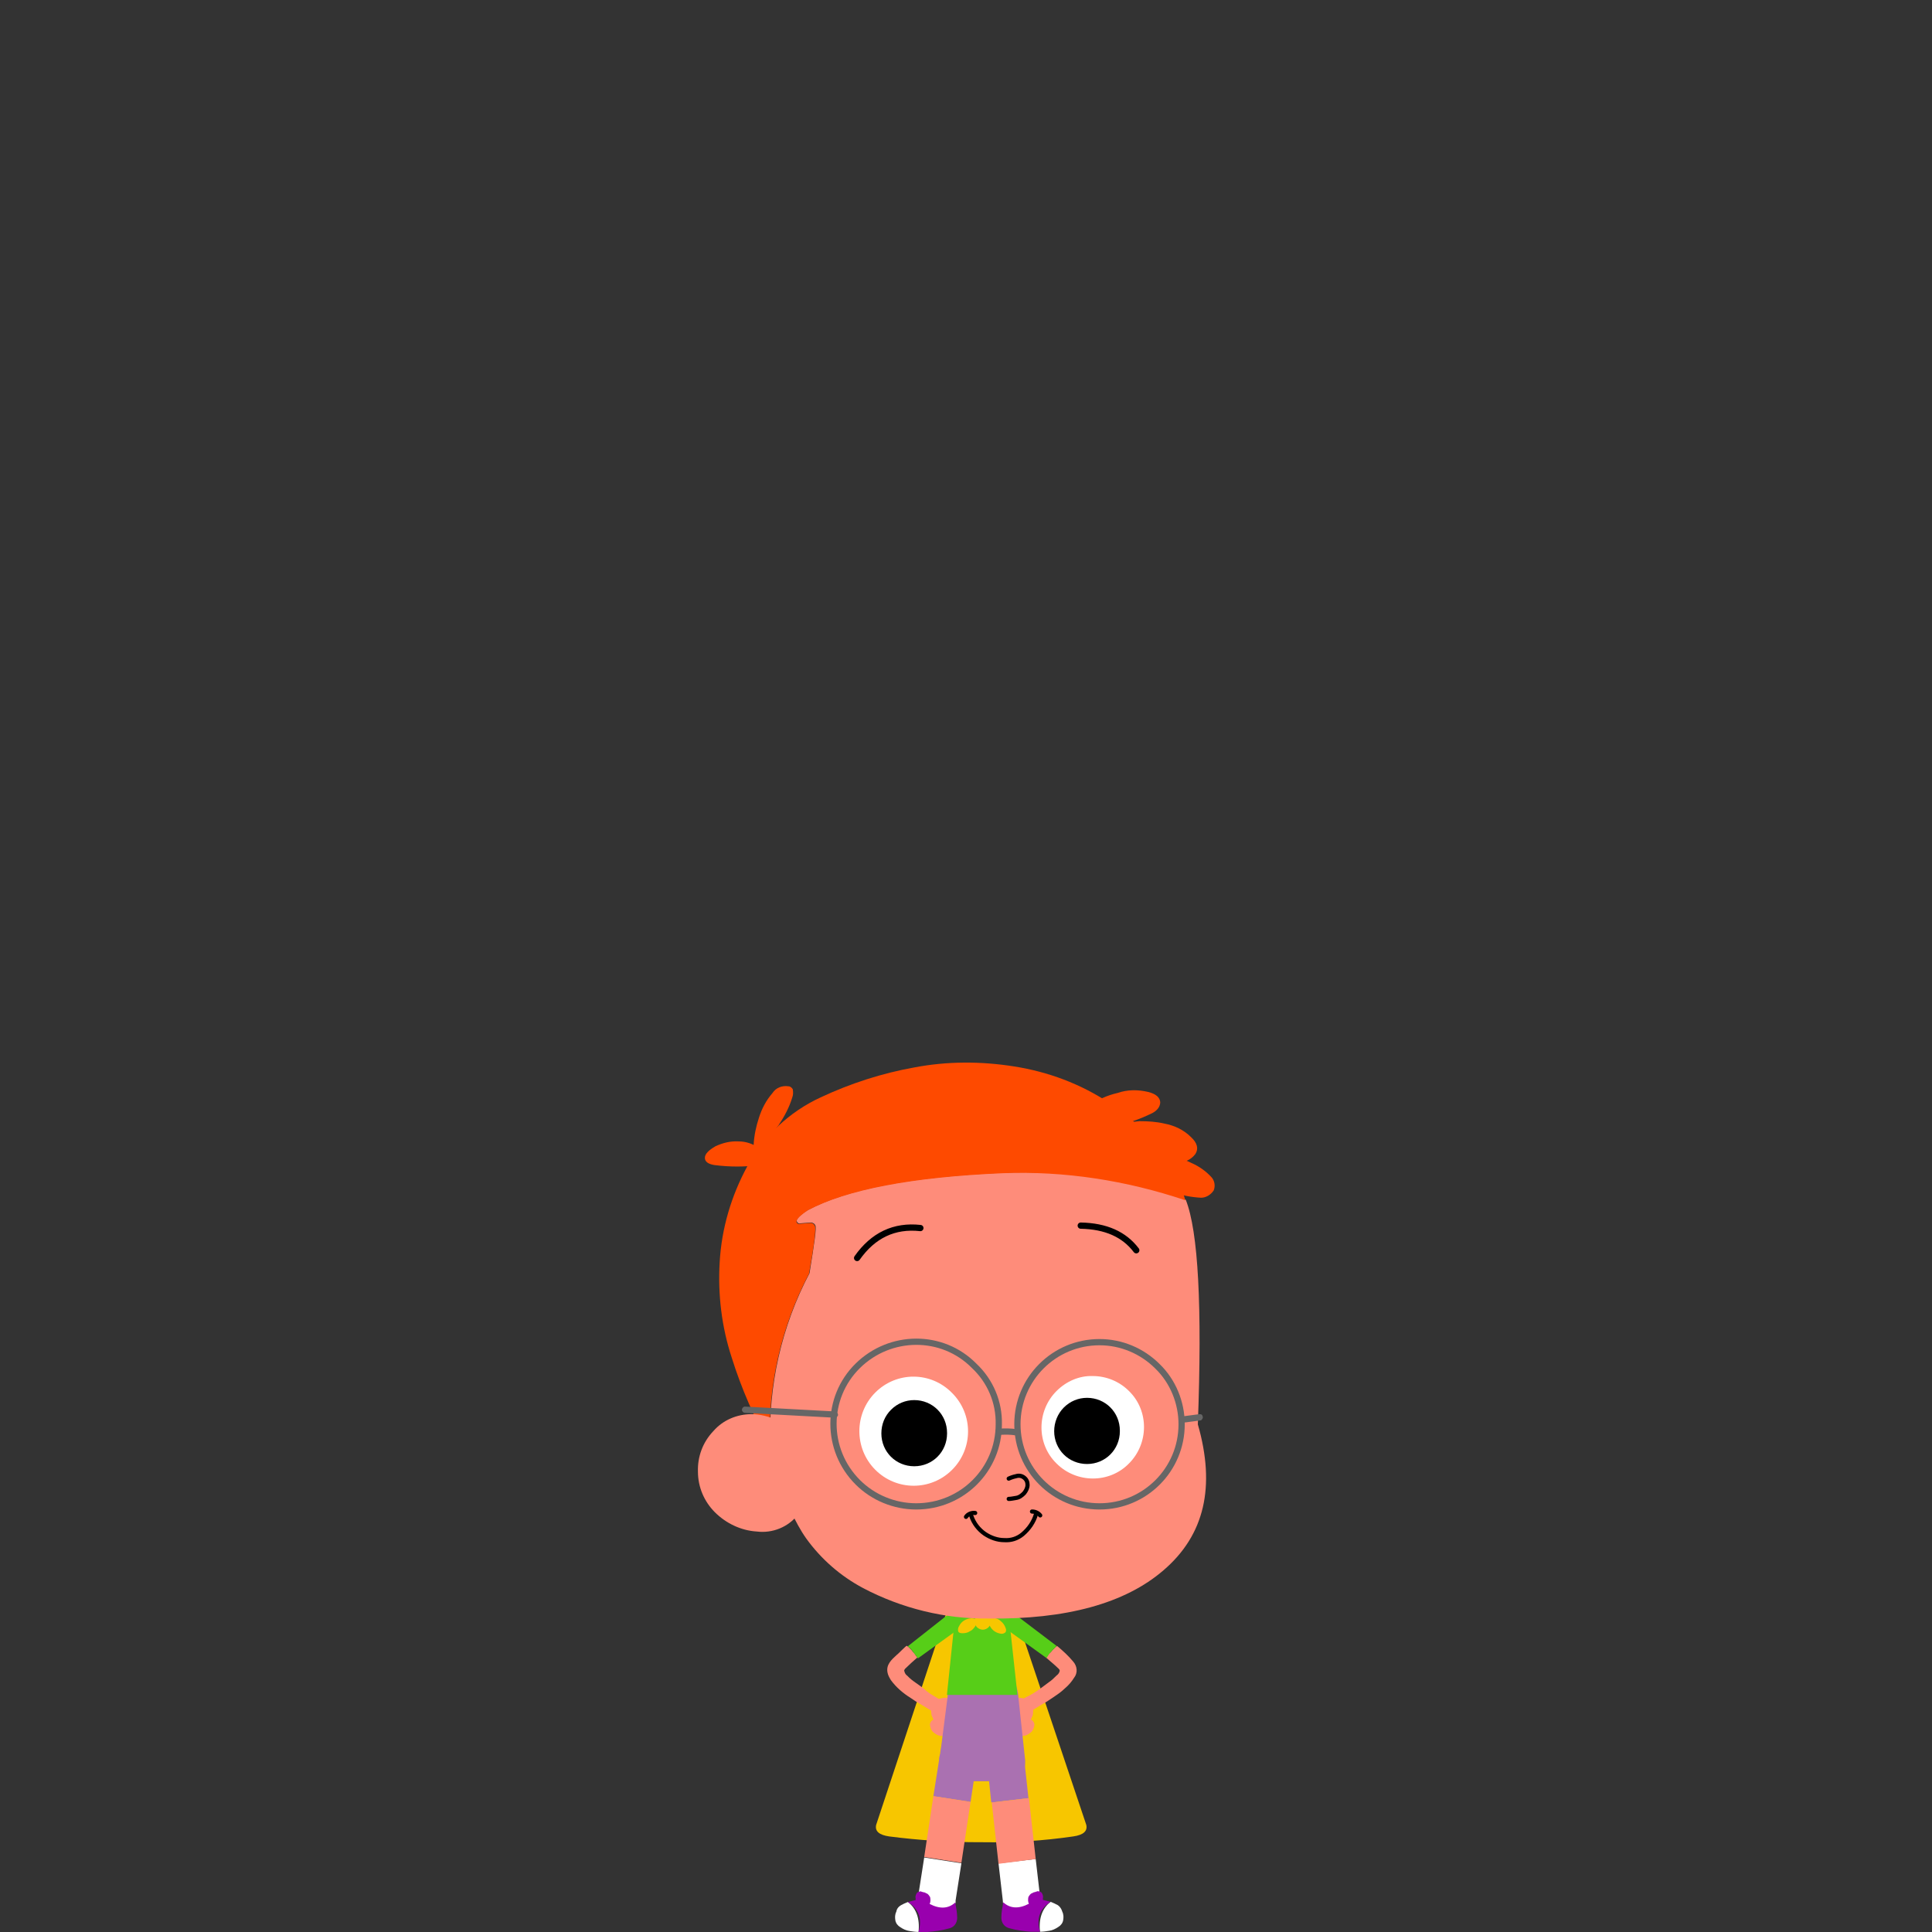
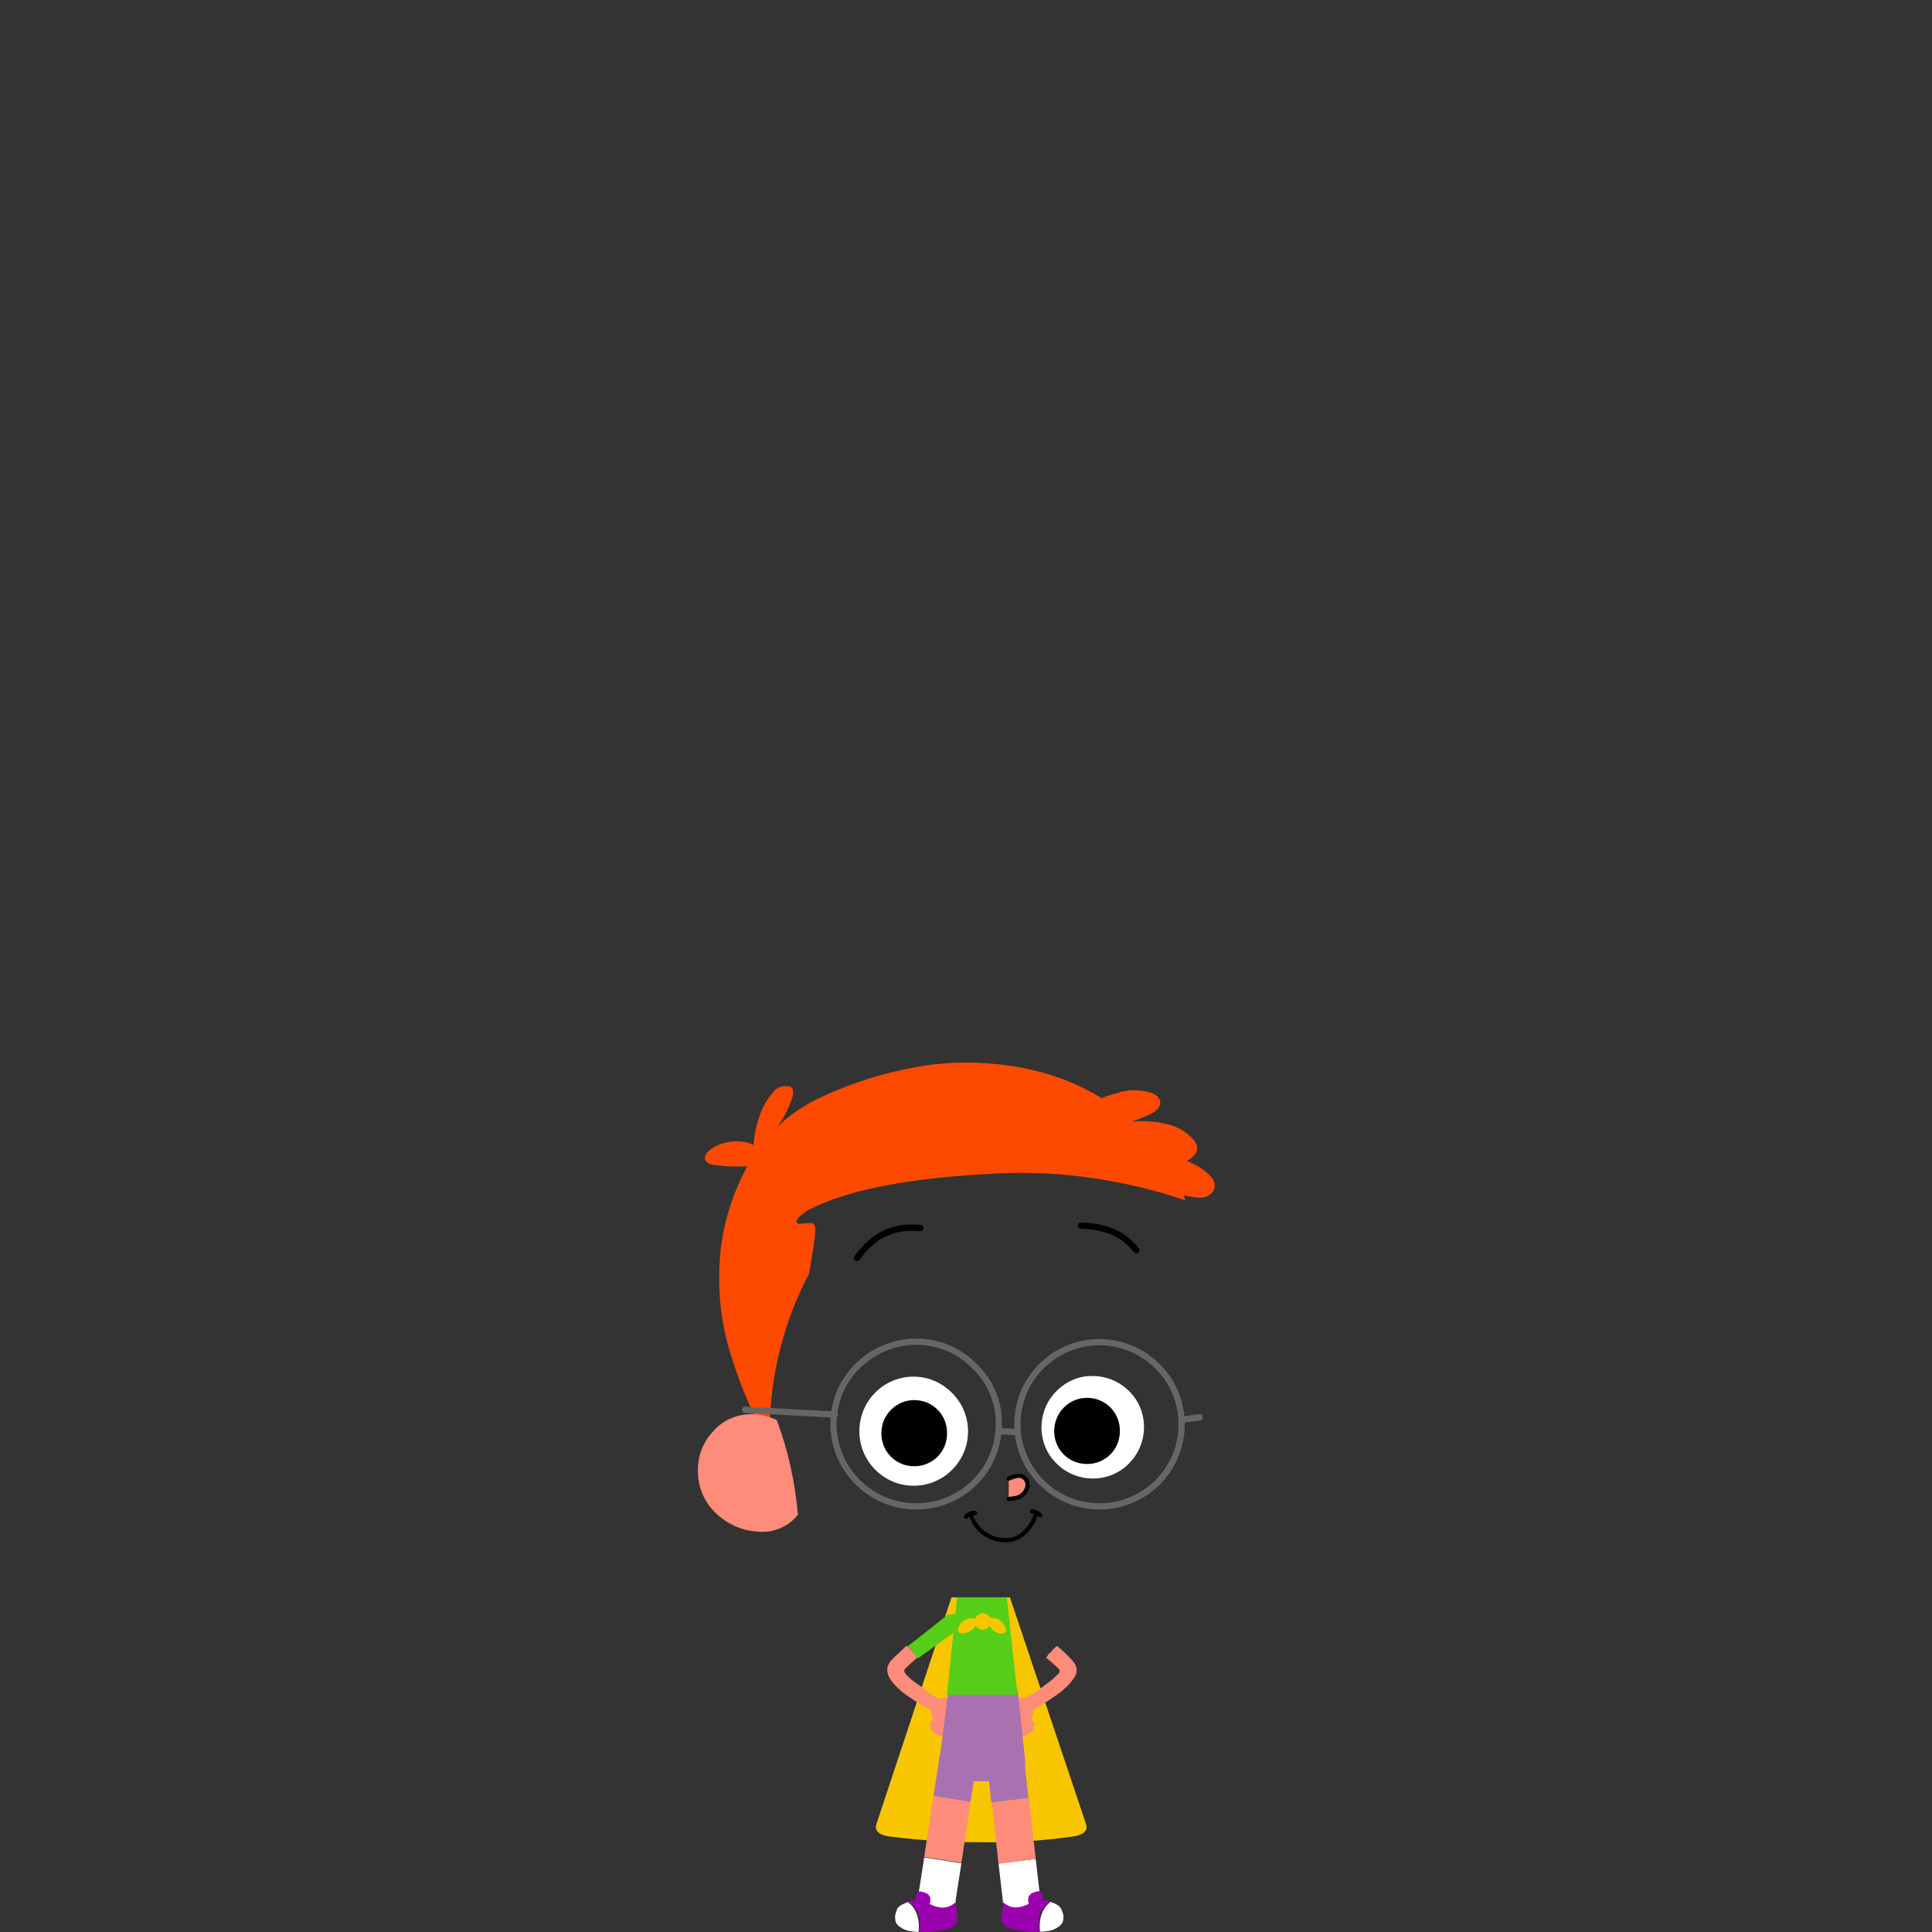
<svg xmlns="http://www.w3.org/2000/svg" version="1.1" id="Layer_1" x="0px" y="0px" viewBox="0 0 400 400" style="enable-background:new 0 0 400 400;" xml:space="preserve">
  <rect x="0" y="0" width="400" height="400" fill="#333333" stroke="none" />
  <style type="text/css">
	.st0{fill:#F7C600;}
	.st1{fill:none;}
	.st2{fill:#FE8C7A;}
	.st3{fill:#AA71B1;}
	.st4{fill:#FFFFFF;}
	.st5{fill:#57CE18;}
	.st6{fill:#9900AE;}
	.st7{fill:#FE4A00;}
	.st8{fill:none;stroke:#000000;stroke-width:1.293;stroke-linecap:round;stroke-linejoin:round;}
	.st9{fill:none;stroke:#000000;stroke-width:0.862;stroke-linecap:round;stroke-linejoin:round;}
	.st10{fill:none;stroke:#666666;stroke-width:1.293;stroke-linecap:round;stroke-linejoin:round;}
	.st11{fill:#666666;}
</style>
  <g id="Artwork_74" transform="translate(45.662 76.838)">
    <g id="Group_381" transform="translate(-45.662 -76.838)">
      <g id="Group_250" transform="translate(31.4 94.513)">
        <g id="Group_249">
          <g id="Group_247">
            <g id="Gingy_parts_Cape_0_Layer0_0_FILL">
              <path id="Path_432" class="st0" d="M171.4,286.9h0.7c6.3,0.1,12.5-0.3,18.7-1.2c2.1-0.3,3-1.1,2.7-2.4l-15.8-47.1h-12.1        L150,283.3c-0.3,1.3,0.6,2.1,2.7,2.4C158.9,286.5,165.2,286.9,171.4,286.9z" />
            </g>
          </g>
          <g id="Group_248">
            <path id="Gingy_parts_Cape_0_Layer0_0_1_STROKES" class="st1" d="M177.8,236.2h-12.1L150,283.3c-0.3,1.3,0.6,2.1,2.7,2.4       c6.2,0.8,12.5,1.2,18.7,1.2h0.7c6.3,0.1,12.5-0.3,18.7-1.2c2.1-0.3,3-1.1,2.7-2.4L177.8,236.2z" />
          </g>
        </g>
      </g>
      <g id="Group_254" transform="translate(41.067 112.32)">
        <g id="Group_253">
          <g id="Group_251">
            <g id="Gingy_parts_Hand_2_Layer1_0_FILL">
              <path id="Path_433" class="st2" d="M155.2,239.2c-0.9-0.1-1.7,0.1-2.5,0.5c-0.5,0.4-0.8,0.9-0.9,1.4c-0.1,0.5-0.1,1.1,0,1.7        c0.1,0.3,0.3,0.6,0.4,0.9c0.4,0.6,0.9,1.1,1.6,1.4c-0.6-0.3-1.2-0.8-1.6-1.4c-0.2,0.1-0.4,0.2-0.5,0.4        c-0.2,0.3-0.3,0.6-0.2,0.9c0.1,0.6,0.4,1.2,0.9,1.5c0.5,0.4,1,0.6,1.6,0.6c0.6,0,1.2-0.2,1.5-0.8c0.1-0.2,0.2-0.4,0.2-0.6        c0-0.1,0-0.3,0-0.4c0-0.3,0-0.6-0.1-1.1c0.1,0.5,0.1,0.9,0.1,1.1c0,0.1,0,0.3,0,0.4c0.4,0.2,0.8,0.2,1.1-0.1        c0.5-0.5,0.8-1.2,0.8-1.9c0-0.4-0.1-0.9-0.3-1.3c0.2,0.4,0.3,0.9,0.3,1.3c0.5-0.3,0.8-0.8,0.8-1.4c0-0.6-0.1-1.2-0.4-1.7        C157.4,239.8,156.3,239.3,155.2,239.2z" />
            </g>
          </g>
          <g id="Group_252">
            <path id="Gingy_parts_Hand_2_Layer1_0_1_STROKES" class="st1" d="M152.3,243.7c-0.2-0.3-0.3-0.6-0.4-0.9       c-0.2-0.5-0.2-1.1,0-1.7c0.1-0.6,0.5-1.1,0.9-1.4c0.7-0.4,1.6-0.6,2.4-0.5c1.1,0,2.2,0.6,2.9,1.5c0.3,0.5,0.5,1.1,0.4,1.7       c0,0.6-0.3,1.1-0.8,1.4c0.1,0.7-0.2,1.4-0.8,1.9c-0.3,0.3-0.8,0.3-1.1,0.1c0,0.2-0.1,0.4-0.2,0.6c-0.3,0.5-0.9,0.8-1.5,0.8       c-0.6,0-1.2-0.3-1.6-0.6c-0.5-0.4-0.8-0.9-0.9-1.5c0-0.3,0.1-0.6,0.2-0.9C151.9,243.9,152.1,243.8,152.3,243.7       c0.4,0.6,0.9,1.1,1.6,1.4 M155.8,245.8c0-0.1,0-0.3,0-0.4c0-0.3,0-0.6-0.1-1.1 M157.7,243.8c0-0.4-0.1-0.9-0.3-1.3" />
          </g>
        </g>
      </g>
      <g id="Group_258" transform="translate(38.846 120.175)">
        <g id="Group_257">
          <g id="Group_255">
            <g id="Gingy_parts_Leg_1_Layer1_0_FILL">
              <path id="Path_434" class="st3" d="M151.3,272.1c-0.1,0.3-0.1,0.6-0.1,0.9L151.3,272.1 M157.1,241.3c-0.8,0.6-1.4,1.5-1.5,2.6        l0,0.2l-1.2,7.6l7.7,1.2l1.1-7.3c0.1-0.2,0.1-0.4,0.1-0.5c0.3-2.1-1.1-4.1-3.3-4.5C159,240.4,158,240.7,157.1,241.3        L157.1,241.3z" />
              <path id="Path_435" class="st4" d="M154.5,276.9c1,0.2,2.1-0.1,2.9-0.7c0.7-0.5,1.2-1.1,1.4-1.9c0-0.1,0.1-0.1,0.1-0.2        c0-0.1,0.1-0.3,0.1-0.4c0-0.1,0-0.3,0-0.4l1.2-7.7l-7.7-1.2l-1.2,7.7l-0.1,0.9c-0.1,0.9,0.2,1.8,0.8,2.5        C152.5,276.2,153.5,276.8,154.5,276.9z" />
              <path id="Path_436" class="st2" d="M160.2,265.5l1.9-12.6l-7.7-1.2l-1.9,12.6L160.2,265.5z" />
            </g>
          </g>
          <g id="Group_256">
            <path id="Gingy_parts_Leg_1_Layer1_0_1_STROKES" class="st1" d="M154.4,251.8l1.2-7.6l0-0.2c0.1-1,0.7-2,1.5-2.6       c0.8-0.6,1.9-0.9,2.9-0.7c2.1,0.3,3.6,2.3,3.3,4.5c0,0.2-0.1,0.4-0.1,0.5l-1.1,7.3l-1.9,12.6l-1.2,7.7c0,0.1,0,0.3,0,0.4       c0,0.1-0.1,0.3-0.1,0.4c0,0.1,0,0.2-0.1,0.2c-0.6,1.8-2.4,2.9-4.3,2.6c-1-0.1-2-0.7-2.6-1.6c-0.5-0.7-0.8-1.6-0.8-2.5       c0-0.3,0.1-0.6,0.1-0.9l1.2-7.7L154.4,251.8l7.7,1.2 M151.3,272.1l-0.1,0.9 M152.5,264.4l7.7,1.2" />
          </g>
        </g>
      </g>
      <g id="Group_262" transform="translate(51.131 120.287)">
        <g id="Group_261">
          <g id="Group_259">
            <g id="Gingy_parts_Leg_1_Layer1_0_FILL-2">
              <path id="Path_437" class="st3" d="M156.5,273.2c0,0.3,0,0.6,0.1,0.9L156.5,273.2 M154.1,242.1c-0.7,0.8-1,1.8-0.8,2.9l0,0.2        l0.8,7.7l7.7-0.9l-0.8-7.3c0-0.2,0-0.4,0-0.6c-0.3-2.1-2.2-3.7-4.3-3.4C155.7,240.7,154.8,241.2,154.1,242.1L154.1,242.1z" />
              <path id="Path_438" class="st4" d="M160.8,277.1c1-0.1,2-0.6,2.6-1.5c0.5-0.6,0.8-1.4,0.9-2.2c0-0.1,0-0.2,0-0.2        c0-0.1,0-0.3,0-0.4c0-0.1,0-0.3-0.1-0.4l-0.9-7.8l-7.7,0.9l0.9,7.8l0.1,0.9c0.2,0.9,0.7,1.7,1.4,2.2        C158.7,277,159.8,277.3,160.8,277.1z" />
              <path id="Path_439" class="st2" d="M163.3,264.6l-1.4-12.6l-7.7,0.9l1.4,12.7L163.3,264.6z" />
            </g>
          </g>
          <g id="Group_260">
            <path id="Gingy_parts_Leg_1_Layer1_0_1_STROKES-2" class="st1" d="M154.2,252.8l-0.9-7.7l0-0.2c-0.1-1,0.2-2.1,0.8-2.9       c0.6-0.8,1.6-1.3,2.6-1.4c2.1-0.2,4.1,1.3,4.3,3.4c0,0.2,0,0.4,0,0.6l0.8,7.3l1.4,12.7l0.9,7.8c0,0.1,0.1,0.3,0.1,0.4       c0,0.1,0,0.3,0,0.4c0,0.1,0,0.2,0,0.2c-0.1,1.9-1.6,3.4-3.5,3.7c-1,0.1-2.1-0.2-2.9-0.9c-0.7-0.5-1.2-1.3-1.4-2.2       c-0.1-0.3-0.1-0.6-0.1-0.9l-0.9-7.8L154.2,252.8l7.7-0.9 M156.5,273.2l0.1,0.9 M155.6,265.5l7.7-0.9" />
          </g>
        </g>
      </g>
      <g id="Group_265" transform="translate(33.545 97.446)">
        <g id="Group_264">
          <g id="Group_263">
            <g id="Gingy_parts_Arm_2_Layer0_0_STROKES_1_FILL">
              <path id="Path_440" class="st2" d="M155.2,244.2l-0.7-0.7l-0.3-0.2c-0.1-0.1-1.9,1.8-2.1,1.9c-1.1,1-2.2,2-1.9,3.6        c0.1,0.6,0.4,1.1,0.7,1.6c1.1,1.5,2.5,2.7,4.1,3.7c0.7,0.5,1.5,1,2.4,1.5l2.3,1.4l0.2,0l0.2,0.2c0.3,0,0.5,0,0.8-0.1        c0.4-0.1,0.7-0.3,0.8-0.7c0.2-0.3,0.3-0.7,0.2-1.1c0-0.1-0.1-0.3-0.2-0.4l-0.2-0.2l-2-1.2c-0.2-0.1-0.3-0.2-0.5-0.3l-0.4-0.3        c-0.1-0.1-0.3-0.2-0.4-0.3c0,0-0.1-0.1-0.1-0.1c-1.2-1.1-2.7-1.8-3.8-3c-0.3-0.2-0.5-0.5-0.6-0.9c0-0.1-0.1-0.2,0-0.3        c0-0.1,0.1-0.1,0.1-0.2c0.8-0.8,1.7-1.6,2.6-2.4l-0.2-0.2c-0.1-0.2-0.3-0.4-0.4-0.6C155.6,244.7,155.4,244.5,155.2,244.2z" />
              <path id="Path_441" class="st5" d="M165.4,238.8c0.1-0.4,0-0.9-0.2-1.3c-0.2-0.4-0.6-0.7-1.1-0.8h0c-0.3,0-0.5,0-0.8,0.1        l-0.4,0.1c0,0,0.1-0.3,0-0.2l-8.5,6.7c0.5,0.4,0.9,0.8,1.2,1.3l0.9,1.2l7.9-5.7l0.1-0.1l0.1,0l0.2-0.1        C165,239.6,165.3,239.3,165.4,238.8C165.4,238.8,165.4,238.8,165.4,238.8z" />
            </g>
          </g>
        </g>
      </g>
      <g id="Group_269" transform="translate(53.425 112.32)">
        <g id="Group_268">
          <g id="Group_266">
            <g id="Gingy_parts_Hand_2_Layer1_0_FILL-2">
              <path id="Path_442" class="st2" d="M157,239.2c0.9-0.1,1.7,0.1,2.5,0.5c0.5,0.4,0.8,0.9,0.9,1.4c0.1,0.5,0.1,1.1,0,1.7        c-0.1,0.3-0.3,0.6-0.4,0.9c-0.4,0.6-0.9,1.1-1.6,1.4c0.6-0.3,1.2-0.8,1.6-1.4c0.2,0.1,0.4,0.2,0.5,0.4        c0.2,0.3,0.3,0.6,0.2,0.9c-0.1,0.6-0.4,1.2-0.9,1.5c-0.5,0.4-1,0.6-1.6,0.6c-0.6,0-1.2-0.2-1.5-0.8c-0.1-0.2-0.2-0.4-0.2-0.6        c0-0.1,0-0.3,0-0.4c0-0.3,0-0.6,0.1-1.1c-0.1,0.5-0.1,0.9-0.1,1.1c0,0.1,0,0.3,0,0.4c-0.4,0.2-0.8,0.2-1.1-0.1        c-0.5-0.5-0.8-1.2-0.8-1.9c0-0.4,0.1-0.9,0.3-1.3c-0.2,0.4-0.3,0.9-0.3,1.3c-0.5-0.3-0.8-0.8-0.8-1.4c0-0.6,0.1-1.2,0.4-1.7        C154.8,239.8,155.9,239.3,157,239.2z" />
            </g>
          </g>
          <g id="Group_267">
            <path id="Gingy_parts_Hand_2_Layer1_0_1_STROKES-2" class="st1" d="M159.9,243.7c0.2-0.3,0.3-0.6,0.4-0.9       c0.2-0.5,0.2-1.1,0-1.7c-0.1-0.6-0.5-1.1-0.9-1.4c-0.7-0.4-1.6-0.6-2.4-0.5c-1.1,0-2.2,0.6-2.9,1.5c-0.3,0.5-0.5,1.1-0.4,1.7       c0,0.6,0.3,1.1,0.8,1.4c-0.1,0.7,0.2,1.4,0.8,1.9c0.3,0.3,0.8,0.3,1.1,0.1c0,0.2,0.1,0.4,0.2,0.6c0.3,0.5,0.9,0.8,1.5,0.8       c0.6,0,1.2-0.3,1.6-0.6c0.5-0.4,0.8-0.9,0.9-1.5c0-0.3-0.1-0.6-0.2-0.9C160.3,243.9,160.1,243.8,159.9,243.7       c-0.4,0.6-0.9,1.1-1.6,1.4 M156.3,245.8c0-0.1,0-0.3,0-0.4c0-0.3,0-0.6,0.1-1.1 M154.4,243.8c0-0.4,0.1-0.9,0.3-1.3" />
          </g>
        </g>
      </g>
      <g id="Group_272" transform="translate(53.965 97.479)">
        <g id="Group_271">
          <g id="Group_270">
            <g id="Gingy_parts_Arm_2_Layer0_0_STROKES_1_FILL-2">
              <path id="Path_443" class="st2" d="M163.9,244.2l0.7-0.7l0.3-0.2c1.2,1,2.3,2,3.3,3.2c0.9,1,1,2.4,0.2,3.4        c-0.5,0.8-1.1,1.5-1.8,2.1c-0.4,0.4-0.9,0.8-1.3,1.1l-1.3,0.9c-0.7,0.5-1.5,1-2.4,1.5l-2.3,1.4l-0.2,0l-0.2,0.2        c-0.3,0-0.5,0-0.8-0.1c-0.4-0.1-0.7-0.3-0.8-0.7c-0.2-0.3-0.3-0.7-0.2-1.1c0-0.1,0.1-0.3,0.2-0.4c0.5-0.7,1.7-1.1,2.5-1.6        c1.2-0.7,2.3-1.6,3.4-2.4c0.6-0.4,1.1-0.9,1.6-1.4c0.3-0.2,0.5-0.5,0.6-0.8c0-0.1,0.1-0.2,0-0.3c0-0.1-0.1-0.2-0.2-0.3        c-0.8-0.8-1.7-1.5-2.6-2.3l0.2-0.2c0.1-0.2,0.3-0.4,0.4-0.6C163.5,244.7,163.7,244.5,163.9,244.2z" />
-               <path id="Path_444" class="st5" d="M153.8,238.8c-0.1-0.4,0-0.9,0.2-1.3c0.2-0.4,0.6-0.7,1.1-0.8h0c0.3,0,0.5,0,0.8,0.1        l0.4,0.1c0.1,0,0.1,0.1,0.2,0.1l8.3,6.3c-0.5,0.5-1,1-1.5,1.6l-0.6,0.9l-7.9-5.7l-0.1-0.1l-0.1,0l-0.2-0.1        C154.1,239.6,153.9,239.2,153.8,238.8C153.8,238.8,153.8,238.8,153.8,238.8z" />
            </g>
          </g>
        </g>
      </g>
      <g id="Group_275" transform="translate(53.793 112.692)">
        <g id="Group_274">
          <g id="Group_273">
            <g id="Gingy_parts_Hand_102_Layer1_0_FILL">
              <path id="Path_445" class="st2" d="M159.6,240.9L159.6,240.9c0.1,0.5,0.1,0.9,0,1.4c-0.1,0.3-0.2,0.6-0.4,0.8        c0,0.1-0.1,0.1-0.1,0.2c0,0.1,0,0.2,0,0.2c0,0.1,0.1,0.1,0.2,0.2c0.1,0.1,0.2,0.2,0.4,0.3c0.1,0.2,0.2,0.4,0.2,0.6l0,0        c-0.1,0.5-0.4,0.9-0.8,1.2c-0.4,0.3-0.9,0.5-1.4,0.5c-0.5,0-0.9-0.2-1.1-0.6c-0.1-0.1-0.2-0.3-0.2-0.5c0-0.2,0-0.3,0-0.3v0        c0-0.2,0.1-0.6,0.1-1.1c0-0.1,0-0.2-0.1-0.3c-0.1-0.1-0.2-0.2-0.3-0.2c-0.1,0-0.2,0-0.3,0.1c-0.1,0.1-0.2,0.2-0.2,0.3        c-0.1,0.4-0.1,0.8-0.1,1.2l0,0c0,0,0,0,0,0c0,0,0,0.1,0,0.1c-0.1,0-0.3,0-0.4-0.1c-0.4-0.4-0.7-0.9-0.6-1.5c0,0,0,0,0-0.1        c0-0.1,0-0.2,0-0.4c0,0,0,0,0,0c0-0.2,0.1-0.4,0.2-0.7c0-0.1,0-0.2,0-0.3c0-0.1-0.1-0.2-0.2-0.2c-0.1,0-0.2,0-0.3,0        c-0.1,0-0.2,0.1-0.2,0.2c-0.1,0.2-0.1,0.3-0.2,0.5c-0.1-0.1-0.1-0.3-0.1-0.4l0,0c0-0.5,0.1-1,0.4-1.4l0,0        c0.6-0.8,1.5-1.3,2.6-1.3l0,0c0.7-0.1,1.5,0,2.1,0.4l0,0C159.2,240,159.5,240.4,159.6,240.9z" />
            </g>
          </g>
        </g>
      </g>
      <g id="Group_278" transform="translate(41.421 112.692)">
        <g id="Group_277" transform="translate(0)">
          <g id="Group_276">
            <g id="Gingy_parts_Hand_102_Layer1_0_FILL-2">
              <path id="Path_446" class="st2" d="M151.9,240.9L151.9,240.9c-0.1,0.5-0.1,0.9,0,1.4c0.1,0.3,0.2,0.6,0.4,0.8        c0,0.1,0.1,0.1,0.1,0.2c0,0.1,0,0.2,0,0.2c0,0.1-0.1,0.1-0.2,0.2c-0.1,0.1-0.2,0.2-0.4,0.3c-0.1,0.2-0.2,0.4-0.2,0.6l0,0        c0.1,0.5,0.4,0.9,0.8,1.2c0.4,0.3,0.9,0.5,1.4,0.5c0.5,0,0.9-0.2,1.1-0.6c0.1-0.1,0.2-0.3,0.2-0.5c0-0.2,0-0.3,0-0.3v0        c0-0.2-0.1-0.6-0.1-1.1c0-0.1,0-0.2,0.1-0.3c0.1-0.1,0.2-0.2,0.3-0.2c0.1,0,0.2,0,0.3,0.1c0.1,0.1,0.2,0.2,0.2,0.3        c0.1,0.4,0.1,0.8,0.1,1.2l0,0c0,0,0,0,0,0c0,0,0,0.1,0,0.1c0.1,0,0.3,0,0.4-0.1c0.4-0.4,0.7-0.9,0.6-1.5c0,0,0,0,0-0.1        c0-0.1,0-0.2,0-0.4c0,0,0,0,0,0c0-0.2-0.1-0.4-0.2-0.7c0-0.1,0-0.2,0-0.3c0-0.1,0.1-0.2,0.2-0.2c0.1,0,0.2,0,0.3,0        c0.1,0,0.2,0.1,0.2,0.2c0.1,0.2,0.1,0.3,0.2,0.5c0.1-0.1,0.1-0.3,0.1-0.4l0,0c0-0.5-0.1-1-0.4-1.4l0,0        c-0.6-0.8-1.5-1.3-2.6-1.3l0,0c-0.7-0.1-1.5,0-2.1,0.4l0,0C152.3,240,152,240.4,151.9,240.9z" />
            </g>
          </g>
        </g>
      </g>
      <g id="Group_282" transform="translate(42.554 105.586)">
        <g id="Group_281" transform="translate(0 0)">
          <g id="Group_279">
            <g id="Gingy_parts_Pelvis_0_Layer0_0_FILL">
              <path id="Path_447" class="st3" d="M165.9,240.1c-1.3-1.4-3.1-2.1-5-2c-1.8,0-3.6,0.7-5,1.9c-1.3,1.2-2.1,3.2-2.3,6l-1.3,10.1        c-0.2,1-0.2,1.5-0.2,1.5c-0.2,0.8-0.2,1.6-0.2,2.3c0.1,0.9,0.6,1.8,1.3,2.3c1.2,0.8,2.7,1.2,4.2,1h8.1        c1.2,0.1,2.3-0.3,3.1-1.1c0.7-0.7,1.1-1.7,1.1-2.7c0-0.1,0-0.3,0-0.4c0,0,0-0.1,0-0.1l-1.4-13        C168.2,243.8,167.3,241.7,165.9,240.1z" />
            </g>
          </g>
          <g id="Group_280">
            <path id="Gingy_parts_Pelvis_0_Layer0_0_1_STROKES" class="st1" d="M155.9,240c1.4-1.2,3.1-1.9,5-1.9c1.9-0.1,3.7,0.6,5,2       c1.5,1.7,2.3,3.7,2.4,5.9l1.4,13c0,0,0,0.1,0,0.1c0,0.1,0,0.3,0,0.4c0,0.2,0,0.4,0,0.6c-0.1,0.8-0.5,1.5-1.1,2.1       c-0.9,0.8-2,1.2-3.1,1.1h-8.1c-1.5,0.1-3-0.2-4.2-1c-0.7-0.6-1.2-1.4-1.3-2.3c-0.1-0.8,0-1.6,0.2-2.3c0,0,0.1-0.5,0.2-1.5       l1.3-10.1C153.8,243.2,154.6,241.2,155.9,240z" />
          </g>
        </g>
      </g>
      <g id="Group_286" transform="translate(44.052 94.512)">
        <g id="Group_285" transform="translate(0 0)">
          <g id="Group_283">
            <g id="Gingy_parts_Body_0_Layer0_0_FILL">
              <path id="Path_448" class="st5" d="M166.6,256.4l-2.2-20.2h-10.3l-2.1,20.2L166.6,256.4z" />
            </g>
          </g>
          <g id="Group_284">
            <path id="Gingy_parts_Body_0_Layer0_0_1_STROKES" class="st1" d="M152.1,256.4l2.1-20.2h10.3l2.2,20.2L152.1,256.4z" />
          </g>
        </g>
      </g>
      <g id="Group_296" transform="translate(45.984 97.311)">
        <g id="Group_289" transform="translate(5.31 0.807)">
          <g id="Group_287" transform="translate(0 0.004)">
            <g id="Gingy_parts_Cape_1_Layer0_0_FILL">
              <path id="Path_449" class="st0" d="M153.4,237c-0.1,0.4-0.1,0.8,0.1,1.2c0.4,1,1.2,1.7,2.3,1.9c0.4,0.1,0.7,0,1-0.2        c0.2-0.2,0.3-0.5,0.1-1c-0.2-0.5-0.5-1-0.9-1.3c-0.4-0.4-0.8-0.6-1.3-0.7C154.3,236.8,153.8,236.8,153.4,237z" />
            </g>
          </g>
          <g id="Group_288" transform="translate(0.008)">
            <path id="Gingy_parts_Cape_1_Layer0_0_1_STROKES" class="st1" d="M153.4,237c0.4-0.2,0.9-0.2,1.3-0.1c0.5,0.1,0.9,0.4,1.3,0.7       c0.4,0.4,0.7,0.8,0.9,1.3c0.2,0.5,0.1,0.8-0.1,1c-0.3,0.2-0.7,0.3-1,0.2c-0.5-0.1-1-0.3-1.4-0.6c-0.4-0.3-0.7-0.8-0.9-1.2       C153.3,237.8,153.3,237.4,153.4,237z" />
          </g>
        </g>
        <g id="Group_292" transform="translate(2.899 0)">
          <g id="Group_290">
            <g id="Gingy_parts_Cape_1_Layer0_1_FILL">
              <path id="Path_450" class="st0" d="M156.3,238.4c0-0.5-0.2-0.9-0.5-1.2c-0.3-0.3-0.7-0.5-1.2-0.5c-0.9,0-1.7,0.7-1.7,1.6        c0,0,0,0,0,0.1c0,0.4,0.2,0.9,0.5,1.2c0.3,0.3,0.8,0.5,1.2,0.5C155.5,240.1,156.3,239.3,156.3,238.4L156.3,238.4z" />
            </g>
          </g>
          <g id="Group_291" transform="translate(0.012 0.008)">
            <path id="Gingy_parts_Cape_1_Layer0_1_1_STROKES" class="st1" d="M156.3,238.4c0,0.9-0.8,1.7-1.7,1.7c-0.5,0-0.9-0.2-1.2-0.5       c-0.3-0.3-0.5-0.7-0.5-1.2c0-0.9,0.7-1.7,1.6-1.7c0,0,0,0,0.1,0c0.4,0,0.9,0.2,1.2,0.5C156.1,237.5,156.3,237.9,156.3,238.4z" />
          </g>
        </g>
        <g id="Group_295" transform="translate(0 0.932)">
          <g id="Group_293">
            <g id="Gingy_parts_Cape_1_Layer0_2_FILL">
              <path id="Path_451" class="st0" d="M156.3,237.1c-0.3-0.2-0.8-0.3-1.2-0.3c-1.1,0.1-2,0.6-2.5,1.6c-0.2,0.3-0.3,0.7-0.2,1.1        c0.1,0.3,0.4,0.4,0.9,0.4c0.5,0,1.1-0.1,1.5-0.4c0.5-0.2,0.8-0.6,1.1-1C156.2,238,156.4,237.6,156.3,237.1z" />
            </g>
          </g>
          <g id="Group_294" transform="translate(0.005 0.009)">
            <path id="Gingy_parts_Cape_1_Layer0_2_1_STROKES" class="st1" d="M156.3,237.1c0,0.5-0.1,0.9-0.3,1.3c-0.3,0.4-0.7,0.8-1.1,1       c-0.5,0.3-1,0.4-1.5,0.4c-0.5,0-0.8-0.1-0.9-0.4c-0.1-0.4,0-0.7,0.2-1c0.5-0.9,1.5-1.5,2.5-1.6       C155.5,236.8,156,236.9,156.3,237.1z" />
          </g>
        </g>
      </g>
      <g id="Group_299" transform="translate(42.014 120.544)">
        <g id="Group_298" transform="translate(0 0)">
          <g id="Group_297">
            <g id="Gingy_parts_Leg_101_Layer1_0_FILL">
-               <path id="Path_452" class="st3" d="M159.7,244.6c0.2-0.9-0.1-1.9-0.7-2.6h0c-0.5-0.8-1.3-1.2-2.2-1.4        c-0.9-0.2-1.9,0.1-2.6,0.6l0,0c-0.8,0.5-1.2,1.4-1.4,2.3l0,0.2l-1.1,7.2l6.9,1.1l1.1-6.9c0,0,0,0,0,0        C159.7,245,159.7,244.8,159.7,244.6z" />
+               <path id="Path_452" class="st3" d="M159.7,244.6c0.2-0.9-0.1-1.9-0.7-2.6h0c-0.5-0.8-1.3-1.2-2.2-1.4        c-0.9-0.2-1.9,0.1-2.6,0.6l0,0c-0.8,0.5-1.2,1.4-1.4,2.3l0,0.2l-1.1,7.2l6.9,1.1c0,0,0,0,0,0        C159.7,245,159.7,244.8,159.7,244.6z" />
            </g>
          </g>
        </g>
      </g>
      <g id="Group_302" transform="translate(51.499 120.656)">
        <g id="Group_301" transform="translate(0 0)">
          <g id="Group_300">
            <g id="Gingy_parts_Leg_101_Layer1_0_FILL-2">
              <path id="Path_453" class="st3" d="M160.3,243.8c-0.1-0.9-0.6-1.8-1.3-2.3h0c-0.7-0.6-1.6-0.9-2.5-0.7        c-0.9,0.1-1.8,0.6-2.4,1.3l0,0c-0.6,0.7-0.9,1.6-0.7,2.6l0,0.2l0.8,7.3l6.9-0.8l-0.8-6.9c0,0,0,0,0,0        C160.3,244.1,160.3,243.9,160.3,243.8z" />
            </g>
          </g>
        </g>
      </g>
      <g id="Group_306" transform="translate(53.619 146.551)">
        <g id="Group_305" transform="translate(0 0)">
          <g id="Group_303">
            <g id="Gingy_parts_Foot_0_Layer0_0_FILL">
              <path id="Path_454" class="st4" d="M165,247.7c-0.3-0.2-0.7-0.3-1.1-0.5c-1.7,1.3-2.5,3.4-2.2,6.2c0.6,0,1.3-0.1,1.9-0.2        c0.7-0.1,1.3-0.4,1.9-0.8c0.5-0.3,0.9-0.8,1-1.4c0.1-0.6,0.1-1.2-0.2-1.8C166.1,248.5,165.6,247.9,165,247.7z" />
              <path id="Path_455" class="st6" d="M160.6,245.2c-0.2,0-0.3,0.1-0.5,0.2c-0.4,0.1-0.6,0.5-0.8,0.8c-0.1,0.5-0.1,1,0.1,1.4        c-2.1,1.1-3.9,1-5.3-0.3c-0.2,1.1-0.4,2.1-0.4,3.2c0,1.1,0.7,2,1.8,2.2c1.4,0.4,2.9,0.6,4.4,0.7c0.4,0,0.9,0,1.8,0        c-0.8-2.8,0-4.8,2.2-6.2c-0.7-0.2-1.2-0.3-1.6-0.4c0-0.1,0-0.2,0-0.3c0.1-0.4,0-0.7-0.2-1.1c-0.2-0.3-0.6-0.4-0.9-0.4        C161,245.1,160.8,245.1,160.6,245.2z" />
            </g>
          </g>
          <g id="Group_304">
            <path id="Gingy_parts_Foot_0_Layer0_0_1_STROKES" class="st1" d="M163.9,247.2c-0.7-0.2-1.2-0.3-1.6-0.4c0-0.1,0-0.2,0-0.3       c0.1-0.4,0-0.7-0.2-1.1c-0.2-0.3-0.6-0.4-0.9-0.4c-0.2,0-0.5,0-0.7,0c-0.2,0-0.3,0.1-0.5,0.2c-0.4,0.1-0.6,0.5-0.8,0.8       c-0.1,0.5-0.1,1,0.1,1.4c-2.1,1.1-3.9,1-5.3-0.3c-0.2,1.1-0.4,2.1-0.4,3.2c0,1.1,0.7,2,1.8,2.2c1.4,0.4,2.9,0.6,4.4,0.7       c0.4,0,0.9,0,1.8,0 M163.9,247.2c0.4,0.1,0.7,0.3,1.1,0.5c0.6,0.3,1.1,0.8,1.4,1.4c0.2,0.6,0.3,1.2,0.2,1.8       c-0.1,0.6-0.5,1.1-1,1.4c-0.6,0.4-1.2,0.6-1.9,0.8c-0.6,0.2-1.2,0.3-1.9,0.2C161.4,250.6,162.2,248.5,163.9,247.2L163.9,247.2z       " />
          </g>
        </g>
      </g>
      <g id="Group_310" transform="translate(34.774 146.588)">
        <g id="Group_309">
          <g id="Group_307">
            <g id="Gingy_parts_Foot_0_Layer0_0_FILL-2">
              <path id="Path_456" class="st4" d="M152.1,247.7c0.3-0.2,0.7-0.3,1.1-0.5c1.7,1.3,2.5,3.4,2.2,6.2c-0.6,0-1.3-0.1-1.9-0.2        c-0.7-0.1-1.3-0.4-1.9-0.8c-0.5-0.3-0.9-0.8-1-1.4c-0.1-0.6-0.1-1.2,0.2-1.8C150.9,248.5,151.4,248,152.1,247.7z" />
              <path id="Path_457" class="st6" d="M156.5,245.2c0.2,0,0.3,0.1,0.5,0.2c0.4,0.1,0.6,0.5,0.8,0.8c0.1,0.5,0.1,1-0.1,1.4        c2.1,1.1,3.9,1,5.3-0.3c0.2,1.1,0.4,2.1,0.4,3.2c0,1.1-0.7,2-1.8,2.2c-1.4,0.4-2.9,0.6-4.4,0.7c-0.4,0-0.9,0-1.8,0        c0.8-2.8,0-4.8-2.2-6.2c0.7-0.2,1.2-0.3,1.6-0.4c0-0.1,0-0.2,0-0.3c-0.1-0.4,0-0.7,0.2-1.1c0.2-0.3,0.6-0.4,0.9-0.4        C156,245.1,156.2,245.1,156.5,245.2z" />
            </g>
          </g>
          <g id="Group_308">
            <path id="Gingy_parts_Foot_0_Layer0_0_1_STROKES-2" class="st1" d="M153.1,247.2c0.7-0.2,1.2-0.3,1.6-0.4c0-0.1,0-0.2,0-0.3       c-0.1-0.4,0-0.7,0.2-1.1c0.2-0.3,0.6-0.4,0.9-0.4c0.2,0,0.5,0,0.7,0c0.2,0,0.3,0.1,0.5,0.2c0.4,0.1,0.6,0.5,0.8,0.8       c0.1,0.5,0.1,1-0.1,1.4c2.1,1.1,3.9,1,5.3-0.3c0.2,1.1,0.4,2.1,0.4,3.2c0,1.1-0.7,2-1.8,2.2c-1.4,0.4-2.9,0.6-4.4,0.7       c-0.4,0-0.9,0-1.8,0 M153.1,247.2c-0.4,0.1-0.7,0.3-1.1,0.5c-0.6,0.3-1.1,0.8-1.4,1.4c-0.2,0.6-0.3,1.2-0.2,1.8       c0.1,0.6,0.5,1.1,1,1.4c0.6,0.4,1.2,0.6,1.9,0.8c0.6,0.2,1.2,0.3,1.9,0.2C155.6,250.6,154.9,248.5,153.1,247.2L153.1,247.2z" />
          </g>
        </g>
      </g>
      <g id="Group_314" transform="translate(3.802)">
        <g id="Group_313">
          <g id="Group_311">
            <g id="Gingy_parts_Head_0_Layer0_0_FILL">
-               <path id="Path_458" class="st2" d="M237.1,325.1c8.5-7.3,10.8-17.3,7.1-30.2c0.9-24.4,0.1-39.9-2.5-46.5        c-12.1-4.2-25-6.1-37.8-5.6c-18.9,0.8-32.4,3.4-40.4,7.7c-2.2,1.4-2.9,2.3-1.9,2.8c1.4-0.1,2.3-0.2,2.6-0.2        c0.4,0.1,0.7,0.3,0.8,0.6c0.3,0.4-0.2,3.7-1.2,9.9c-5.8,11-8.6,23.4-8.1,35.8c0.8,4.7,2.2,9.3,4.3,13.6        c0.9,1.9,1.9,3.8,3.1,5.5c3.1,4.3,7.1,7.8,11.8,10.3c8,4.2,16.9,6.4,25.9,6.3C216.9,335.3,229.1,332,237.1,325.1z" />
              <path id="Path_459" class="st7" d="M225.8,228.3c-5.9-3.9-12.6-6.4-19.6-7.5c-6.9-1.1-13.9-1.1-20.7,0.2        c-6.7,1.2-13.2,3.3-19.4,6.2c-6.5,3-11.8,8-15.2,14.3c-3.3,6.1-5.3,12.8-5.7,19.8c-0.4,6.7,0.4,13.4,2.5,19.8        c2,6.4,4.7,12.5,7.9,18.4c-0.5-12.4,2.3-24.8,8.1-35.8c1.1-6.2,1.5-9.5,1.2-9.9c-0.1-0.3-0.5-0.6-0.8-0.6        c-0.3,0-1.2,0.1-2.6,0.2c-0.9-0.4-0.3-1.3,1.9-2.8c8.1-4.3,21.6-6.9,40.4-7.7c12.8-0.5,25.6,1.5,37.8,5.6        c-0.4-1.6-1-3.1-1.7-4.5C236.7,237.5,231.8,232.2,225.8,228.3z" />
            </g>
          </g>
          <g id="Group_312" transform="translate(0 0)">
            <path id="Gingy_parts_Head_0_Layer0_0_1_STROKES" class="st1" d="M155.7,299.4c-3.2-5.9-5.9-12-7.9-18.4       c-2-6.4-2.9-13.1-2.5-19.8c0.4-6.9,2.3-13.7,5.7-19.8c3.4-6.3,8.7-11.3,15.2-14.3c6.2-2.9,12.7-4.9,19.4-6.2       c6.8-1.2,13.8-1.3,20.7-0.2c7,1.1,13.7,3.7,19.6,7.5c6,3.8,10.9,9.2,14.2,15.5c0.8,1.4,1.3,3,1.7,4.5       c2.6,6.6,3.4,22.1,2.5,46.5c3.7,12.9,1.4,23-7.1,30.2c-8,6.9-20.2,10.3-36.5,10c-9,0.1-17.9-2.1-25.9-6.3       c-4.7-2.4-8.7-6-11.8-10.3c-1.2-1.8-2.2-3.6-3.1-5.5C157.9,308.7,156.4,304.1,155.7,299.4c-0.5-12.4,2.3-24.8,8.1-35.8       c1.1-6.2,1.5-9.5,1.2-9.9c-0.1-0.3-0.5-0.6-0.8-0.6c-0.3,0-1.2,0.1-2.6,0.2c-0.9-0.4-0.3-1.3,1.9-2.8       c8.1-4.3,21.6-6.9,40.4-7.7c12.8-0.5,25.6,1.5,37.8,5.6" />
          </g>
        </g>
      </g>
      <g id="Group_317" transform="translate(28.155 28.754)">
        <g id="Group_316" transform="translate(0)">
          <g id="Group_315">
            <path id="Gingy_parts_Eyebrow_0_Layer0_0_1_STROKES" class="st8" d="M207.1,230.1c-2.5-3.3-6.3-5-11.5-5.1 M149.3,231.7       c3.3-4.7,7.7-6.8,13.1-6.2" />
          </g>
        </g>
      </g>
      <g id="Group_321" transform="translate(54.944 73.034)">
        <g id="Group_320">
          <g id="Group_318">
            <g id="Gingy_parts_Nose_0_Layer0_0_FILL">
              <path id="Path_460" class="st2" d="M153.9,233.1v4.2c0.4,0,0.9-0.1,1.5-0.2c0.7-0.1,1.2-0.5,1.7-1c0.4-0.5,0.7-1.1,0.7-1.7        c0-0.6-0.2-1.1-0.7-1.5c-0.5-0.4-1.1-0.5-1.7-0.3C154.9,232.6,154.4,232.8,153.9,233.1z" />
            </g>
          </g>
          <g id="Group_319">
            <path id="Gingy_parts_Nose_0_Layer0_0_1_STROKES" class="st9" d="M153.9,237.3c0.4,0,0.9-0.1,1.5-0.2c0.7-0.1,1.2-0.5,1.7-1       c0.4-0.5,0.7-1.1,0.7-1.7c0-0.6-0.2-1.1-0.7-1.5c-0.5-0.4-1.1-0.5-1.7-0.3c-0.5,0.1-1.1,0.3-1.5,0.5" />
          </g>
        </g>
      </g>
      <g id="Group_328" transform="translate(47.4 79.348)">
        <g id="Group_323" transform="translate(0.902 0.519)">
          <g id="Group_322">
            <path id="Gingy_parts_Mouth_0_Layer0_0_1_STROKES" class="st9" d="M152.8,234c0.5,1.5,1.5,2.8,2.8,3.7c1.2,0.8,2.6,1.3,4,1.3       c1.4,0.1,2.7-0.3,3.8-1.2c1.3-1.1,2.3-2.5,2.8-4.2" />
          </g>
        </g>
        <g id="Group_325" transform="translate(0 0.202)">
          <g id="Group_324">
            <path id="Gingy_parts_Mouth_0_Layer0_1_1_STROKES" class="st9" d="M152.6,234.5c0.4-0.6,1.2-0.9,1.9-0.8" />
          </g>
        </g>
        <g id="Group_327" transform="translate(11.665 0)">
          <g id="Group_326">
            <path id="Gingy_parts_Mouth_0_Layer0_2_1_STROKES" class="st9" d="M154.6,233.6c0.7,0,1.3,0.3,1.7,0.8" />
          </g>
        </g>
      </g>
      <g id="Group_332" transform="translate(1.237 13.917)">
        <g id="Group_331" transform="translate(0 0)">
          <g id="Group_329">
            <g id="Gingy_parts_Hair_0_Layer0_0_MEMBER_0_FILL">
              <path id="Path_461" class="st7" d="M157.6,226.1c-0.1-0.6-0.7-1.4-1.7-2.3c-1.2-0.9-2.7-1.4-4.2-1.4c-1.7-0.1-3.3,0.3-4.8,1        c-1.4,0.8-2.2,1.6-2.2,2.4c0,0.8,0.7,1.3,2,1.5c1.6,0.2,3.1,0.3,4.7,0.3c1.5,0,3-0.1,4.5-0.3        C157.1,227.1,157.7,226.7,157.6,226.1z" />
            </g>
          </g>
          <g id="Group_330">
            <path id="Gingy_parts_Hair_0_Layer0_0_MEMBER_0_1_STROKES" class="st1" d="M157.6,226.1c0.1,0.6-0.5,1-1.7,1.2       c-1.5,0.2-3,0.3-4.5,0.3c-1.6,0-3.1-0.1-4.7-0.3c-1.3-0.2-2-0.7-2-1.5s0.7-1.6,2.2-2.4c1.5-0.8,3.1-1.1,4.8-1       c1.5,0,3,0.5,4.2,1.5C157,224.7,157.5,225.5,157.6,226.1z" />
          </g>
        </g>
      </g>
      <g id="Group_335" transform="translate(9.734 4.105)">
        <g id="Group_334" transform="translate(0)">
          <g id="Group_333">
            <g id="Gingy_parts_Hair_1_Layer0_0_MEMBER_0_FILL">
              <path id="Path_462" class="st7" d="M151.5,228.8L151.5,228.8c1.2-1.8,2.2-3.7,2.8-5.7c0.2-0.5,0.2-1.1,0.1-1.7        c-0.2-0.3-0.5-0.6-0.9-0.6c-1.3-0.2-2.6,0.3-3.3,1.4c-1.3,1.5-2.2,3.2-2.8,5.1c-0.6,1.8-1,3.7-1.1,5.6c0,0.6,0,1.2,0,1.9        c0,0,0,0.1,0,0.1c0,0,0,0,0.1,0.1c0.2,0.1,0.7,0.5,1.5,1.1c1,0.7,1.5,0.1,1.5-1.9c-0.1-0.1-0.1-0.3-0.1-0.5        C149.6,231.9,150.4,230.2,151.5,228.8z" />
            </g>
          </g>
        </g>
      </g>
      <g id="Group_338" transform="translate(4.354 0.546)">
        <g id="Group_337">
          <g id="Group_336">
            <g id="Gingy_parts_Head_100_Layer0_0_FILL">
              <path id="Path_463" class="st7" d="M203.4,241.6L203.4,241.6c12.5-0.4,25,1.3,36.9,5.2c-0.3-1.1-0.8-2.2-1.3-3.2        c-3.2-6.2-8.1-11.5-14-15.3c-5.9-3.8-12.5-6.4-19.4-7.5c-6.8-1.1-13.7-1-20.5,0.2c-6.6,1.2-13.1,3.3-19.2,6.1h0        c-6.4,2.9-11.6,7.9-14.9,14c-3.3,6-5.2,12.7-5.6,19.5c-0.4,6.6,0.4,13.3,2.4,19.6c1.8,5.5,4,10.8,6.6,15.9        c-0.1-11.6,2.7-23.1,8.1-33.4c1-5.9,1.5-9,1.3-9.4c-0.1-0.1-0.2-0.2-0.3-0.3h0c-0.3,0-1.1,0.1-2.5,0.2c-0.1,0-0.2,0-0.3-0.1        c-0.4-0.1-0.7-0.5-0.8-0.9c-0.1-0.4,0-0.8,0.3-1.1c0.7-0.8,1.4-1.4,2.3-1.9c0,0,0,0,0,0C170.8,245,184.4,242.4,203.4,241.6z" />
            </g>
          </g>
        </g>
      </g>
      <g id="Group_343" transform="translate(28.523 55.396)">
        <g id="Group_340" transform="translate(32.217)">
          <g id="Group_339">
            <g id="Gingy_parts_Eye_0_Layer0_0_FILL">
              <path id="Path_464" class="st4" d="M158,232.6c-4.1,4.1-4.2,10.9,0,15c4.1,4.1,10.9,4.2,15,0c4.1-4.1,4.2-10.9,0-15        c-2-2-4.7-3.1-7.5-3.1C162.7,229.4,160,230.6,158,232.6z" />
            </g>
          </g>
        </g>
        <g id="Group_342" transform="translate(0 0.11)">
          <g id="Group_341">
            <g id="Gingy_parts_Eye_0_Layer0_1_FILL">
              <path id="Path_465" class="st4" d="M152.7,232.8L152.7,232.8c-4.4,4.4-4.4,11.6,0,16c4.4,4.4,11.5,4.4,15.9,0h0        c4.4-4.4,4.4-11.5,0-15.9l0,0C164.2,228.4,157.1,228.4,152.7,232.8L152.7,232.8z" />
            </g>
          </g>
        </g>
      </g>
      <g id="Group_346" transform="translate(32.378 59.674)">
        <g id="Group_345">
          <g id="Group_344">
            <g id="Gingy_parts_Pupil_0_Layer0_0_FILL">
              <path id="Path_466" d="M152.1,232.2c1.3-1.3,3-2,4.8-2c3.8,0,6.8,3,6.8,6.8c0,0,0,0,0,0.1c0,3.8-3,6.8-6.8,6.8        c-3.8,0-6.8-3-6.8-6.8C150.1,235.2,150.8,233.5,152.1,232.2L152.1,232.2z" />
            </g>
          </g>
        </g>
      </g>
      <g id="Group_349" transform="translate(62.957 59.306)">
        <g id="Group_348">
          <g id="Group_347">
            <g id="Gingy_parts_Pupil_0_Layer0_0_FILL-2">
              <path id="Path_467" d="M157.3,232.1c1.3-1.3,3-2,4.8-2c3.8,0,6.8,3,6.8,6.8c0,0,0,0,0,0.1c0,3.8-3,6.8-6.8,6.8        c-3.8,0-6.8-3-6.8-6.8C155.3,235.2,156,233.4,157.3,232.1L157.3,232.1z" />
            </g>
          </g>
        </g>
      </g>
      <g id="Group_354" transform="translate(28.063 54.844)">
        <g id="Group_351" transform="translate(32.125)">
          <g id="Group_350">
            <path id="Gingy_parts_Eye_100_Layer0_0_1_STROKES" class="st1" d="M154.8,240.6c0,6.2,5,11.3,11.2,11.3c6.2,0,11.3-5,11.3-11.2       c0-6.2-5-11.3-11.2-11.3c-3,0-5.9,1.2-8,3.3C156,234.8,154.8,237.6,154.8,240.6z" />
          </g>
        </g>
        <g id="Group_353" transform="translate(0 0.202)">
          <g id="Group_352">
            <path id="Gingy_parts_Eye_100_Layer0_1_1_STROKES" class="st1" d="M149.3,241.3c0,6.5,5.3,11.7,11.8,11.7       c6.5,0,11.7-5.3,11.7-11.8c0-6.5-5.3-11.7-11.8-11.7c-3.1,0-6.1,1.3-8.3,3.4C150.5,235.1,149.3,238.1,149.3,241.3z" />
          </g>
        </g>
      </g>
      <g id="Group_357" transform="translate(67.216 4.877)">
        <g id="Group_356">
          <g id="Group_355">
            <g id="Gingy_parts_Hair_2_Layer0_0_MEMBER_0_FILL">
              <path id="Path_468" class="st7" d="M158.3,224.1L158.3,224.1c-0.8,0.5-1.6,1.1-2.2,1.8c1.7,1.5,3.8,2.5,6.1,2.8        c0.1-0.1,0.3-0.2,0.4-0.3c0.9-0.1,1.7-0.3,2.6-0.5h0c1.9-0.5,3.8-1.2,5.7-2.1c1.4-0.6,2.1-1.5,2.1-2.5c-0.1-1-0.9-1.7-2.5-2.1        v0c-2.1-0.5-4.3-0.5-6.3,0.2C162,221.9,160,222.8,158.3,224.1z" />
            </g>
          </g>
        </g>
      </g>
      <g id="Group_360" transform="translate(71.889 10.328)">
        <g id="Group_359" transform="translate(0)">
          <g id="Group_358">
            <g id="Gingy_parts_Hair_3_Layer0_0_MEMBER_0_FILL">
              <path id="Path_469" class="st7" d="M160.5,222.4c-1.3,0.3-2.5,0.8-3.6,1.4c2.6,2.9,5.9,5,9.6,6.2c0.1-0.1,0.1-0.1,0.2-0.2        c0.1-0.1,0.3-0.1,0.5-0.1c1.5,0.3,3,0.5,4.5,0.6c1.5,0.2,3-0.5,3.9-1.7l0,0c0.7-1.1,0.4-2.3-0.9-3.5v0        c-1.5-1.5-3.4-2.4-5.5-2.8c-1.7-0.4-3.4-0.5-5.2-0.5C162.8,221.9,161.6,222.1,160.5,222.4z" />
            </g>
          </g>
        </g>
      </g>
      <g id="Group_363" transform="translate(78.973 16.178)">
        <g id="Group_362">
          <g id="Group_361">
            <g id="Gingy_parts_Hair_4_Layer0_0_MEMBER_0_FILL">
              <path id="Path_470" class="st7" d="M172.3,230.3c0.4-0.9,0.2-2.1-0.5-2.8c-1.1-1.2-2.5-2.2-4.1-2.9l0,0        c-1.6-0.8-3.4-1.3-5.1-1.6c-1.5-0.2-3-0.3-4.5-0.2c1.3,2.2,2.3,4.5,2.9,7c0.1,0,0.3,0,0.4,0c0.3,0.1,0.6,0.3,0.9,0.4v0        c0.5,0.2,1,0.3,1.5,0.5l0,0c1.9,0.6,3.9,1,5.9,1.1C170.7,231.8,171.7,231.2,172.3,230.3z" />
            </g>
          </g>
        </g>
      </g>
      <g id="Group_370" transform="translate(24.089 49.38)">
        <g id="Group_365" transform="translate(0)">
          <g id="Group_364">
            <path id="Gingy_parts_Glasses_0_Layer0_0_1_STROKES" class="st10" d="M182.7,245.5c0,9.4-7.6,17-17.1,17c-4.5,0-8.9-1.8-12.1-5       c-6.7-6.7-6.7-17.5,0-24.1s17.5-6.7,24.1,0C181,236.6,182.8,241,182.7,245.5z" />
          </g>
        </g>
        <g id="Group_367" transform="translate(32.254)">
          <g id="Group_366">
            <path id="Gingy_parts_Glasses_0_Layer0_1_1_STROKES" class="st10" d="M188.3,245.5c0,9.4-7.6,17-17,17c-9.4,0-17-7.6-17-17       c0-9.4,7.6-17,17-17c4.5,0,8.8,1.8,12,5C186.5,236.6,188.3,241,188.3,245.5z" />
          </g>
        </g>
        <g id="Group_369" transform="translate(29.052 15.87)">
          <g id="Group_368">
            <path id="Gingy_parts_Glasses_0_Layer0_2_1_STROKES" class="st10" d="M153.6,231.2c1.2-0.1,2.5-0.1,3.7,0.1" />
          </g>
        </g>
      </g>
      <g id="Group_373" transform="translate(7.804 60.823)">
        <g id="Group_372" transform="translate(0 0)">
          <g id="Group_371">
            <g id="Gingy_parts_Glasses_1_Layer0_0_FILL">
              <path id="Path_471" class="st11" d="M146,231.5c0.1,0.1,0.3,0.2,0.5,0.2l18.5,1c0.4,0,0.7-0.3,0.7-0.6c0-0.2-0.1-0.3-0.2-0.5        c-0.1-0.1-0.3-0.2-0.5-0.2l-18.5-1c-0.2,0-0.3,0-0.5,0.2c-0.1,0.1-0.2,0.3-0.2,0.5C145.8,231.2,145.9,231.4,146,231.5z" />
            </g>
          </g>
        </g>
      </g>
      <g id="Group_377" transform="translate(0 62.186)">
        <g id="Group_376">
          <g id="Group_374">
            <g id="Gingy_parts_Ear_0_Layer0_0_FILL">
              <path id="Path_472" class="st2" d="M155.6,230.6c-3,0-5.9,1.2-7.9,3.5c-2.2,2.3-3.3,5.3-3.2,8.4c0,3.2,1.3,6.2,3.5,8.4        c2.3,2.3,5.4,3.8,8.7,4c3.2,0.4,6.5-0.9,8.5-3.5c-0.6-6.7-2-13.3-4.4-19.6v0C159.2,231.1,157.4,230.6,155.6,230.6z" />
            </g>
          </g>
          <g id="Group_375">
            <path id="Gingy_parts_Ear_0_Layer0_0_1_STROKES" class="st1" d="M160.8,231.9c-1.6-0.8-3.4-1.3-5.2-1.3c-3,0-5.9,1.2-7.9,3.5       c-2.2,2.3-3.3,5.3-3.2,8.4c0,3.2,1.3,6.2,3.5,8.4c2.3,2.3,5.4,3.8,8.7,4c3.2,0.4,6.5-0.9,8.5-3.5" />
          </g>
        </g>
      </g>
      <g id="Group_380" transform="translate(84.895 62.09)">
        <g id="Group_379" transform="translate(0)">
          <g id="Group_378">
            <g id="Gingy_parts_Glasses_2_Layer0_0_FILL">
              <path id="Path_473" class="st11" d="M163.9,230.8c-0.1-0.1-0.3-0.1-0.5-0.1l-3.8,0.5c-0.2,0-0.3,0.1-0.4,0.2        c-0.1,0.1-0.1,0.3-0.1,0.5c0,0.2,0.1,0.3,0.2,0.4c0.1,0.1,0.3,0.2,0.5,0.2l3.8-0.5c0.2,0,0.3-0.1,0.4-0.3        c0.1-0.1,0.2-0.3,0.1-0.5C164.1,231,164,230.9,163.9,230.8z" />
            </g>
          </g>
        </g>
      </g>
    </g>
  </g>
</svg>